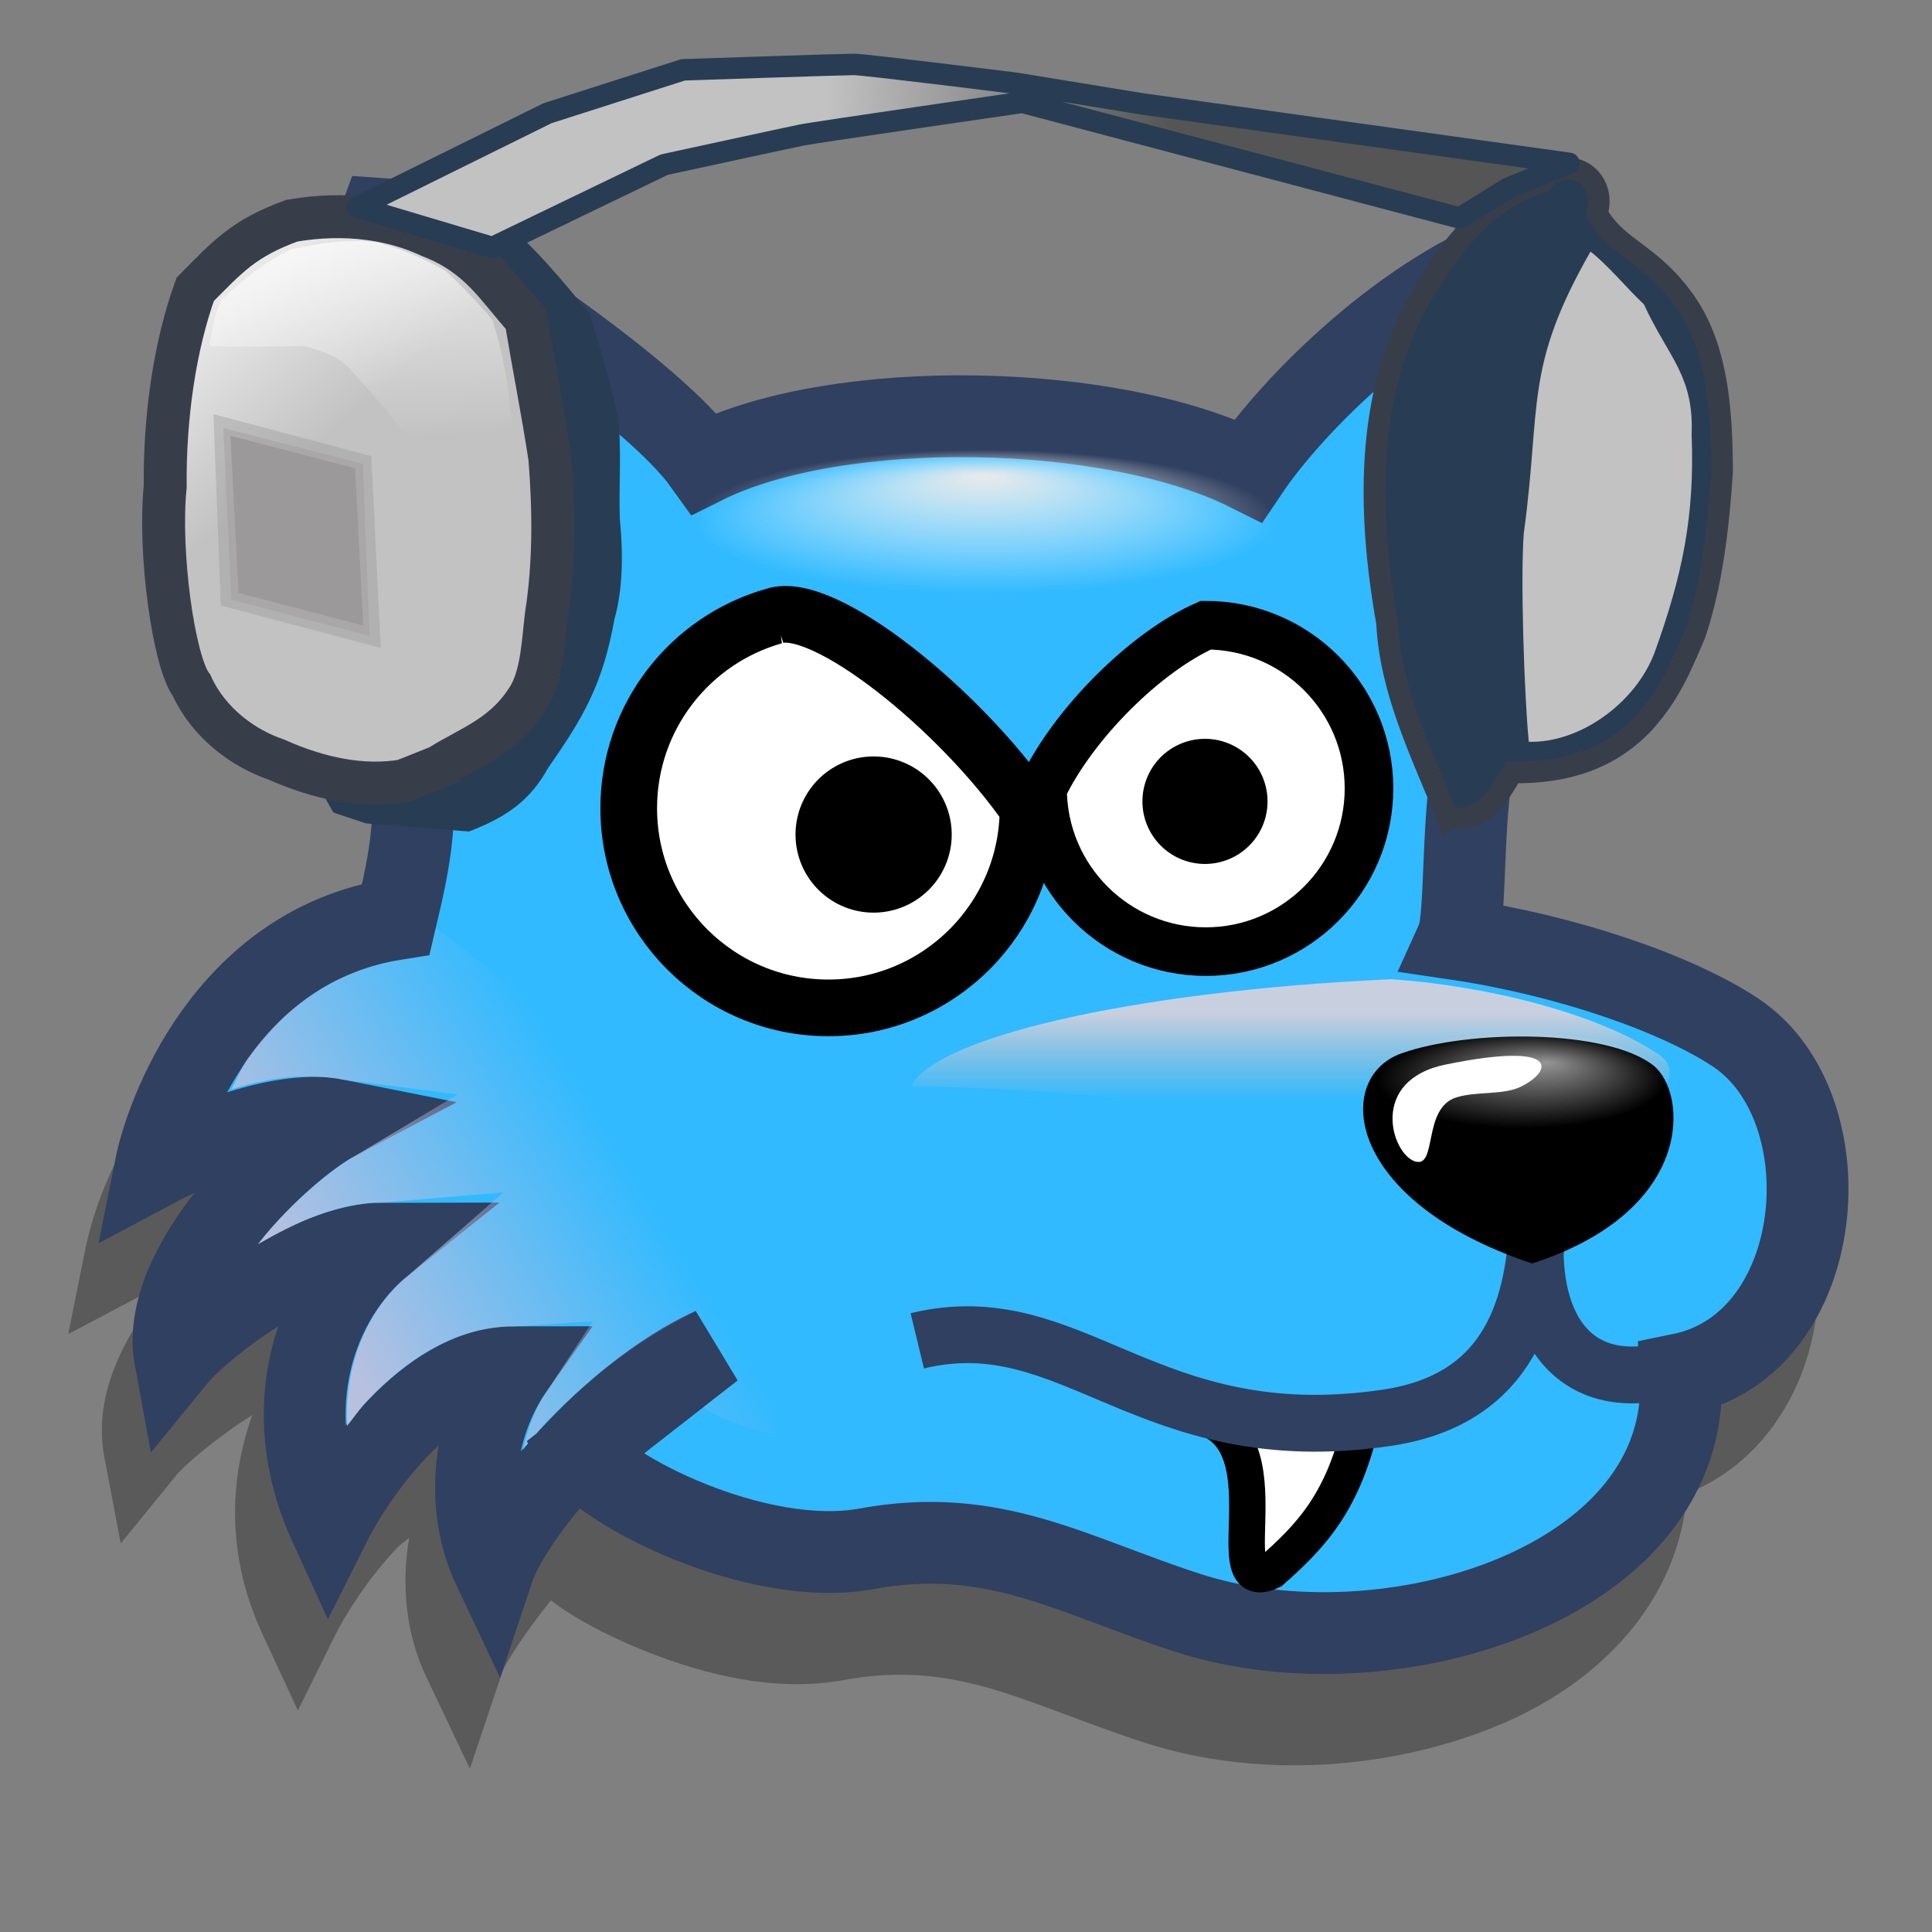
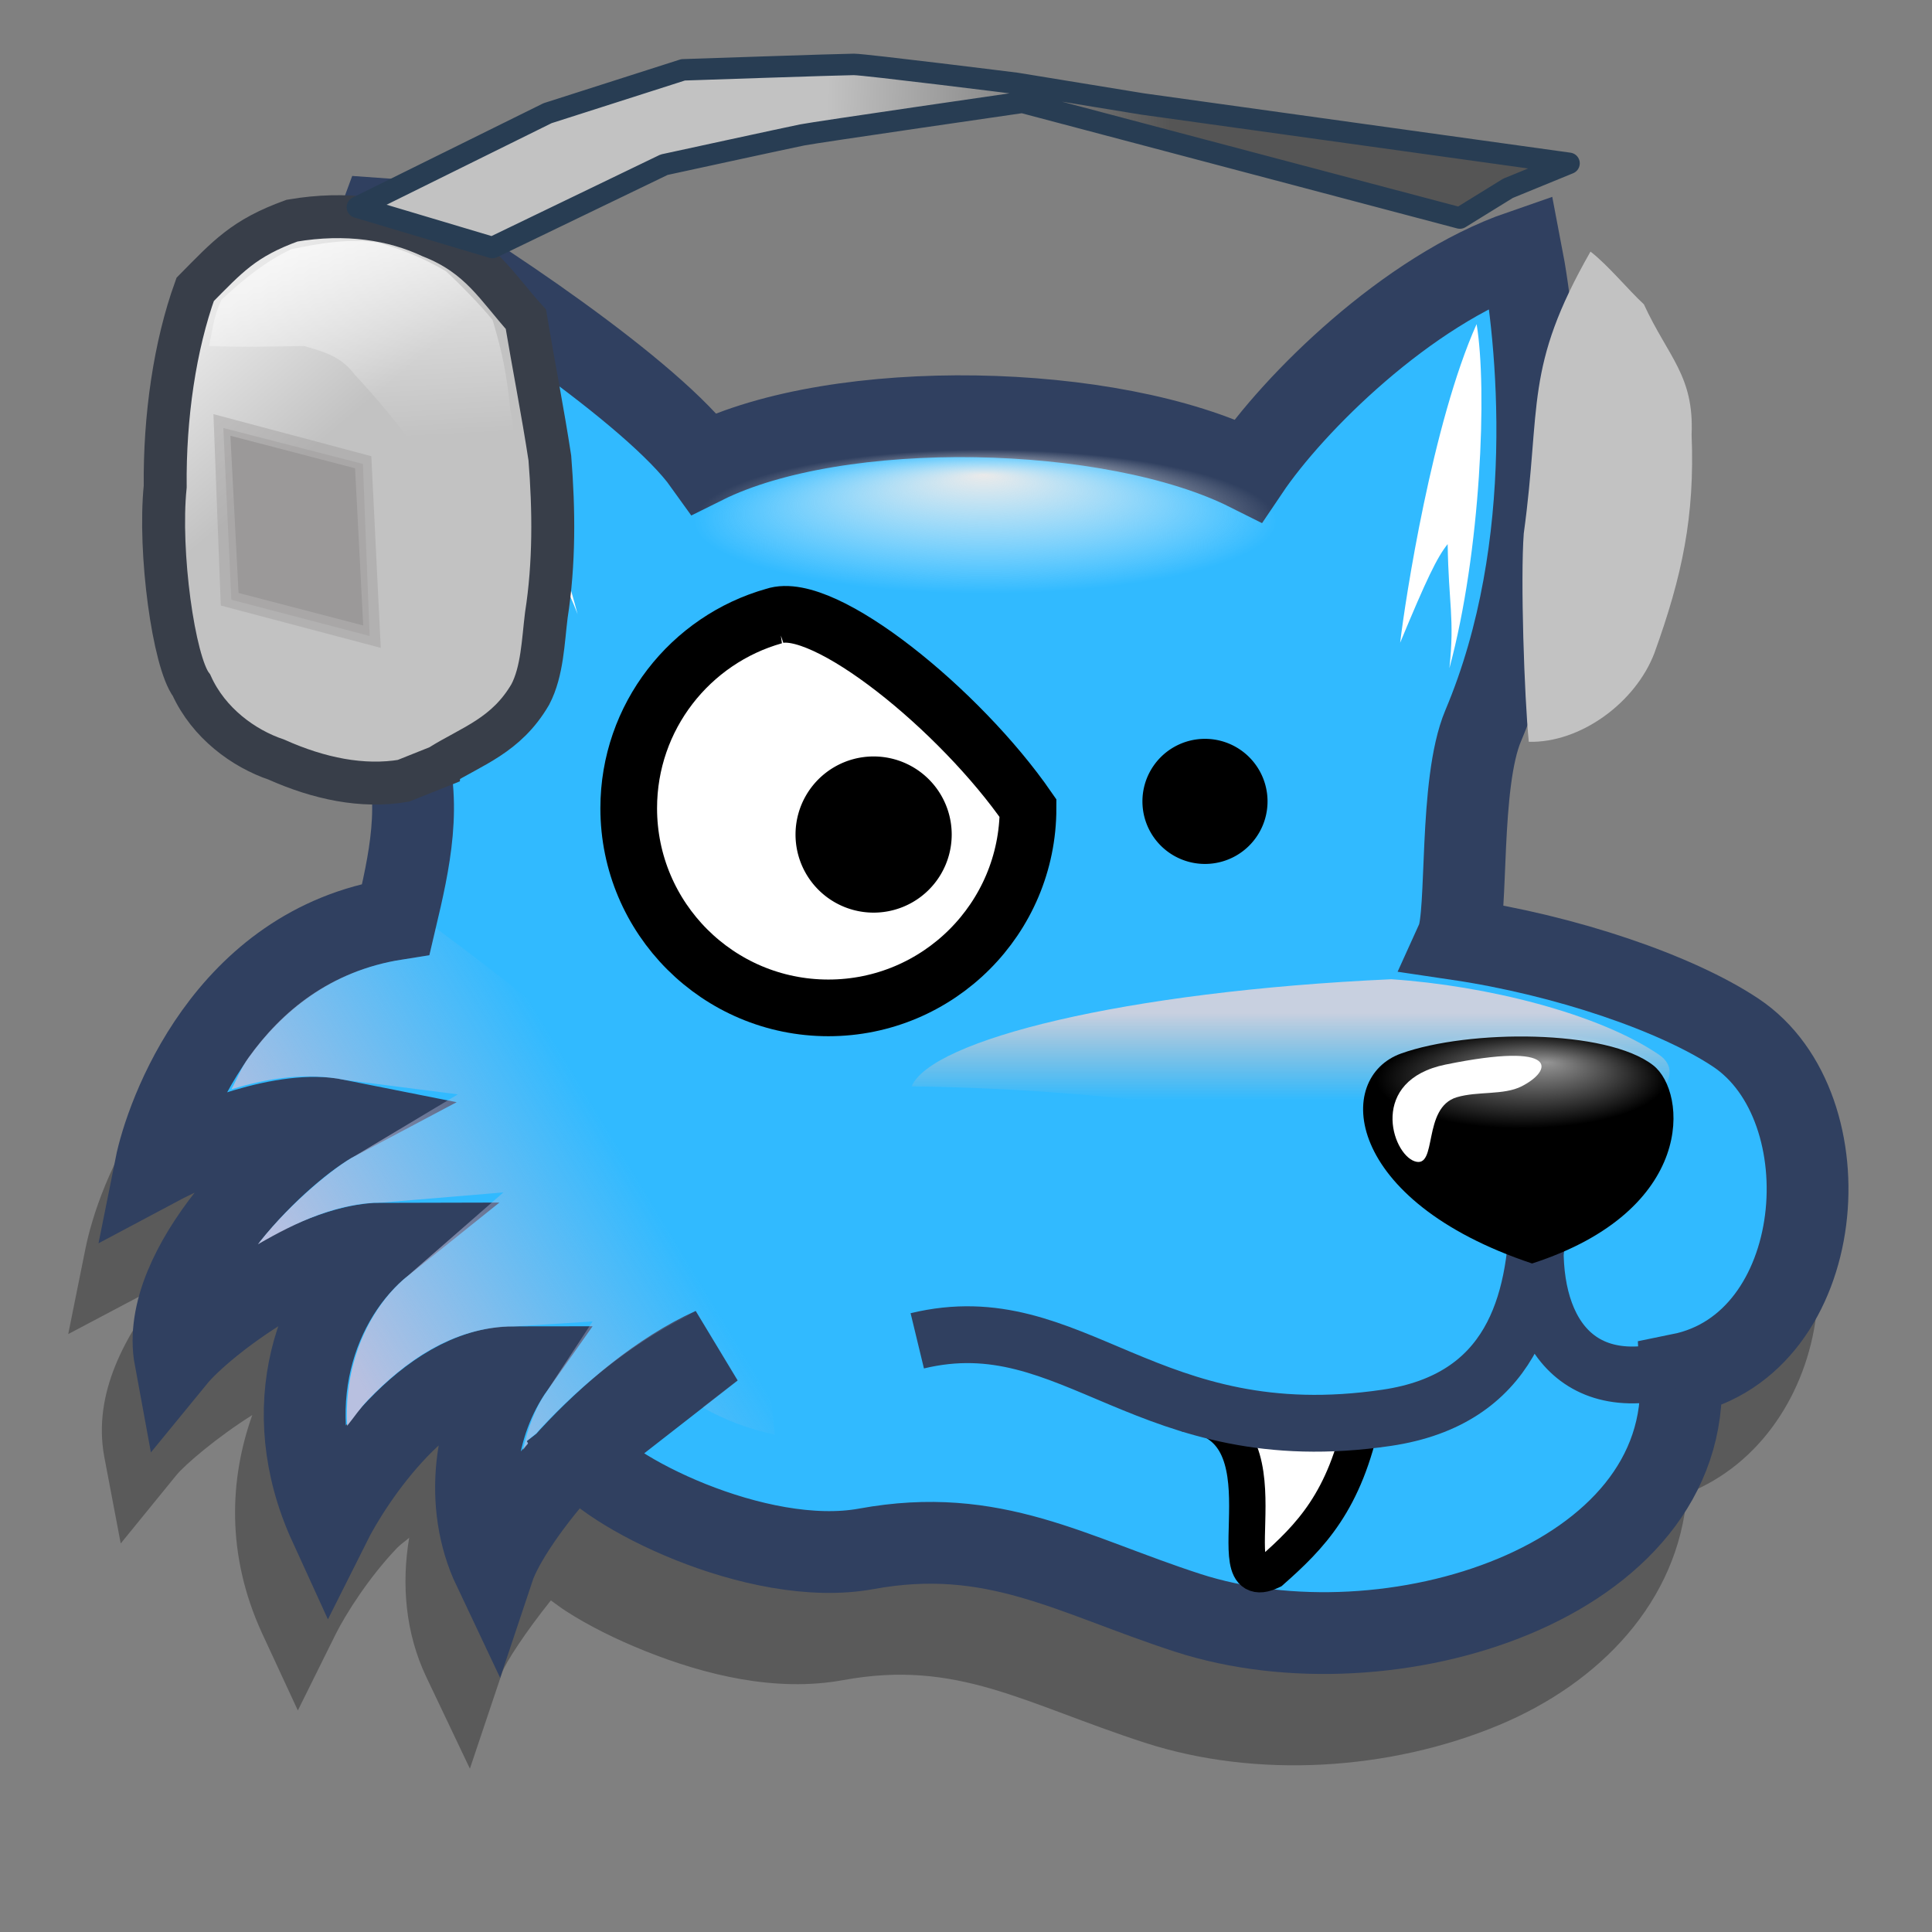
<svg xmlns="http://www.w3.org/2000/svg" xmlns:ns1="http://www.inkscape.org/namespaces/inkscape" xmlns:ns2="http://sodipodi.sourceforge.net/DTD/sodipodi-0.dtd" xmlns:xlink="http://www.w3.org/1999/xlink" width="90" height="90" id="svg3625" version="1.1" ns1:version="0.47 r22583" ns2:docname="beast.svg">
  <rect width="100%" height="100%" fill="#808080" stroke="none" />
  <defs id="defs3627">
    <linearGradient id="linearGradient3907">
      <stop style="stop-color:#c2c2c2;stop-opacity:1;" offset="0" id="stop3909" />
      <stop style="stop-color:#555555;stop-opacity:1;" offset="1" id="stop3911" />
    </linearGradient>
    <linearGradient ns1:collect="always" id="linearGradient3899">
      <stop style="stop-color:#ffffff;stop-opacity:1;" offset="0" id="stop3901" />
      <stop style="stop-color:#ffffff;stop-opacity:0;" offset="1" id="stop3903" />
    </linearGradient>
    <linearGradient id="linearGradient3887">
      <stop style="stop-color:#c2c2c2;stop-opacity:1;" offset="0" id="stop3889" />
      <stop style="stop-color:#e8e8e8;stop-opacity:1;" offset="1" id="stop3891" />
    </linearGradient>
    <ns1:perspective ns2:type="inkscape:persp3d" ns1:vp_x="0 : 526.18109 : 1" ns1:vp_y="0 : 1000 : 0" ns1:vp_z="744.09448 : 526.18109 : 1" ns1:persp3d-origin="372.04724 : 350.78739 : 1" id="perspective3633" />
    <ns1:perspective id="perspective4165" ns1:persp3d-origin="0.5 : 0.33333333 : 1" ns1:vp_z="1 : 0.5 : 1" ns1:vp_y="0 : 1000 : 0" ns1:vp_x="0 : 0.5 : 1" ns2:type="inkscape:persp3d" />
    <ns1:perspective id="perspective4165-7" ns1:persp3d-origin="0.5 : 0.33333333 : 1" ns1:vp_z="1 : 0.5 : 1" ns1:vp_y="0 : 1000 : 0" ns1:vp_x="0 : 0.5 : 1" ns2:type="inkscape:persp3d" />
    <ns1:perspective id="perspective4165-2" ns1:persp3d-origin="0.5 : 0.33333333 : 1" ns1:vp_z="1 : 0.5 : 1" ns1:vp_y="0 : 1000 : 0" ns1:vp_x="0 : 0.5 : 1" ns2:type="inkscape:persp3d" />
    <ns1:perspective id="perspective3842" ns1:persp3d-origin="0.5 : 0.33333333 : 1" ns1:vp_z="1 : 0.5 : 1" ns1:vp_y="0 : 1000 : 0" ns1:vp_x="0 : 0.5 : 1" ns2:type="inkscape:persp3d" />
    <radialGradient r="9.899" fy="19.083" fx="11.314" cy="19.083" cx="11.314" gradientTransform="matrix(1,0,0,0.277,0,13.801)" gradientUnits="userSpaceOnUse" id="radialGradient6794" xlink:href="#linearGradient5791-1-8-8" ns1:collect="always" />
    <linearGradient id="linearGradient5791-1-8-8" ns1:collect="always">
      <stop id="stop5793-6-0-7" offset="0" style="stop-color:#000000;stop-opacity:1;" />
      <stop id="stop5795-4-3-4" offset="1" style="stop-color:#000000;stop-opacity:0;" />
    </linearGradient>
    <radialGradient r="9.899" fy="19.083" fx="11.314" cy="19.083" cx="11.314" gradientTransform="matrix(1,0,0,0.277,0,13.801)" gradientUnits="userSpaceOnUse" id="radialGradient3851" xlink:href="#linearGradient5791-1-8-8" ns1:collect="always" />
    <radialGradient gradientUnits="userSpaceOnUse" gradientTransform="matrix(1,0,0,0.308,0,37.168)" r="6.094" fy="51.456" fx="74.596" cy="53.688" cx="73.531" id="radialGradient3724" xlink:href="#linearGradient3718" ns1:collect="always" />
    <radialGradient gradientUnits="userSpaceOnUse" gradientTransform="matrix(1,1.4266638e-8,-3.6898153e-7,0.247,0.031,17.404)" r="15.38" fy="12.993" fx="47.08" cy="23.008" cx="47.169" id="radialGradient3529" xlink:href="#linearGradient3523" ns1:collect="always" />
    <defs id="defs1694">
      <ns2:namedview id="namedview909" />
      <defs id="defs550">
        <linearGradient spreadMethod="pad" gradientUnits="objectBoundingBox" id="linearGradient632" y2="0" x2="1" y1="0" x1="0">
          <stop id="stop633" offset="0" style="stop-color:#ffb700;stop-opacity:1;" />
          <stop id="stop634" offset="1" style="stop-color:#ffd58f;stop-opacity:0;" />
        </linearGradient>
        <linearGradient xlink:href="#linearGradient1749" spreadMethod="pad" gradientUnits="objectBoundingBox" id="linearGradient556" y2="0" x2="1" y1="0" x1="0" />
        <linearGradient spreadMethod="pad" gradientUnits="userSpaceOnUse" y2="69.143" x2="35.371" y1="19.296" x1="60.645" xlink:href="#linearGradient632" id="linearGradient559" />
        <linearGradient gradientTransform="scale(0.741,1.35)" spreadMethod="pad" gradientUnits="userSpaceOnUse" y2="54.628" x2="73.916" y1="17.444" x1="85.638" id="linearGradient631" xlink:href="#linearGradient632" />
      </defs>
    </defs>
    <linearGradient id="linearGradient1749">
      <stop id="stop1751" style="stop-color:#ffffff;stop-opacity:0.619;" offset="0" />
      <stop id="stop1750" style="stop-color:#ffffff;stop-opacity:0;" offset="1" />
    </linearGradient>
    <linearGradient id="linearGradient3523">
      <stop id="stop3525" offset="0" style="stop-color:#eaeaea;stop-opacity:1" />
      <stop id="stop3527" offset="1" style="stop-color:#ffffff;stop-opacity:0;" />
    </linearGradient>
    <linearGradient id="linearGradient3547">
      <stop id="stop3549" offset="0" style="stop-color:#8090c0;stop-opacity:1;" />
      <stop id="stop3551" offset="1" style="stop-color:#b8c0e0;stop-opacity:1;" />
    </linearGradient>
    <linearGradient id="linearGradient3575">
      <stop id="stop3577" offset="0" style="stop-color:#b8c0e0;stop-opacity:1;" />
      <stop id="stop3579" offset="1" style="stop-color:#b8c0e0;stop-opacity:0;" />
    </linearGradient>
    <linearGradient id="linearGradient3597">
      <stop id="stop3599" offset="0" style="stop-color:#c8d0e0;stop-opacity:1;" />
      <stop id="stop3601" offset="1" style="stop-color:#c2c2c2;stop-opacity:0;" />
    </linearGradient>
    <linearGradient id="linearGradient3718" ns1:collect="always">
      <stop id="stop3720" offset="0" style="stop-color:#ffffff;stop-opacity:0.587" />
      <stop id="stop3722" offset="1" style="stop-color:#ffffff;stop-opacity:0;" />
    </linearGradient>
    <ns1:perspective id="perspective57" ns1:persp3d-origin="45 : 30 : 1" ns1:vp_z="90 : 45 : 1" ns1:vp_y="0 : 1000 : 0" ns1:vp_x="0 : 45 : 1" ns2:type="inkscape:persp3d" />
    <linearGradient ns1:collect="always" xlink:href="#linearGradient3575" id="linearGradient2968" gradientUnits="userSpaceOnUse" gradientTransform="matrix(0.882,0,0,0.882,-0.44,976.369)" x1="13.612" y1="69.14" x2="29.168" y2="59.703" />
    <linearGradient ns1:collect="always" xlink:href="#linearGradient3597" id="linearGradient2980" gradientUnits="userSpaceOnUse" gradientTransform="matrix(0.907,0,0,0.907,-0.701,975.536)" x1="65.375" y1="49.125" x2="65.375" y2="53.625" />
    <linearGradient spreadMethod="pad" gradientUnits="userSpaceOnUse" y2="68.044" x2="35.752" y1="5.368" x1="50.644" id="linearGradient615" xlink:href="#linearGradient612" />
    <linearGradient id="linearGradient612">
      <stop id="stop613" offset="0" style="stop-color:#7fa8e3;stop-opacity:0.741;" />
      <stop id="stop614" offset="1" style="stop-color:#ffffff;stop-opacity:0;" />
    </linearGradient>
    <linearGradient id="linearGradient7122">
      <stop id="stop7124" offset="0" style="stop-color:#558ada;stop-opacity:1;" />
      <stop id="stop7126" offset="1" style="stop-color:#31baff;stop-opacity:1;" />
    </linearGradient>
    <ns1:perspective id="perspective3015" ns1:persp3d-origin="45 : 30 : 1" ns1:vp_z="90 : 45 : 1" ns1:vp_y="0 : 1000 : 0" ns1:vp_x="0 : 45 : 1" ns2:type="inkscape:persp3d" />
    <linearGradient ns1:collect="always" xlink:href="#linearGradient3887" id="linearGradient3893" x1="12.499" y1="991.177" x2="7.575" y2="985.369" gradientUnits="userSpaceOnUse" />
    <linearGradient ns1:collect="always" xlink:href="#linearGradient3899" id="linearGradient3905" x1="13.571" y1="979.014" x2="14.33" y2="993.3" gradientUnits="userSpaceOnUse" />
    <linearGradient ns1:collect="always" xlink:href="#linearGradient3907" id="linearGradient3913" x1="38.512" y1="4.895" x2="54.548" y2="5.652" gradientUnits="userSpaceOnUse" />
    <ns1:perspective id="perspective3926" ns1:persp3d-origin="0.5 : 0.33333333 : 1" ns1:vp_z="1 : 0.5 : 1" ns1:vp_y="0 : 1000 : 0" ns1:vp_x="0 : 0.5 : 1" ns2:type="inkscape:persp3d" />
    <ns1:perspective id="perspective3948" ns1:persp3d-origin="0.5 : 0.33333333 : 1" ns1:vp_z="1 : 0.5 : 1" ns1:vp_y="0 : 1000 : 0" ns1:vp_x="0 : 0.5 : 1" ns2:type="inkscape:persp3d" />
  </defs>
  <ns2:namedview id="base" pagecolor="#ffffff" bordercolor="#666666" borderopacity="1.0" ns1:pageopacity="0.0" ns1:pageshadow="2" ns1:zoom="1.4" ns1:cx="12.296795" ns1:cy="70.244093" ns1:document-units="px" ns1:current-layer="g2849" showgrid="false" ns1:snap-global="false" ns1:window-width="1280" ns1:window-height="934" ns1:window-x="0" ns1:window-y="0" ns1:window-maximized="1">
    <ns1:grid type="xygrid" id="grid3637" empspacing="5" visible="true" enabled="true" snapvisiblegridlinesonly="true" />
  </ns2:namedview>
  <g ns1:label="Layer 1" ns1:groupmode="layer" id="layer1" transform="translate(0,-962.362)">
    <g id="g4211" transform="translate(6.25,-3.393)">
      <g id="g2849" transform="translate(-1.071,-7.143)">
        <path style="font-size:medium;font-style:normal;font-variant:normal;font-weight:normal;font-stretch:normal;text-indent:0;text-align:start;text-decoration:none;line-height:normal;letter-spacing:normal;word-spacing:normal;text-transform:none;direction:ltr;block-progression:tb;writing-mode:lr-tb;text-anchor:start;color:#000000;fill:#000000;fill-opacity:0.294;fill-rule:nonzero;stroke:none;stroke-width:4.041;marker:none;visibility:visible;display:inline;overflow:visible;enable-background:accumulate;font-family:Bitstream Vera Sans;-inkscape-font-specification:Bitstream Vera Sans" d="m 10.199,1018.454 c -3.797,0.996 -6.567,3.317 -8.31,5.746 -1.953,2.722 -2.8,5.423 -3.094,6.896 l -0.796,3.949 3.566,-1.886 c 0.232,-0.124 0.588,-0.203 0.855,-0.324 -1.745,2.25 -3.292,4.95 -2.741,7.927 l 0.766,4.037 2.593,-3.183 c 0.404,-0.494 1.917,-1.784 3.536,-2.8 -1.063,2.978 -1.218,6.506 0.442,10.137 l 1.68,3.625 1.768,-3.566 c 0.457,-0.914 1.544,-2.64 2.858,-4.008 0.184,-0.191 0.371,-0.3 0.56,-0.471 -0.363,2.171 -0.177,4.431 0.796,6.483 l 2.033,4.273 1.503,-4.479 c 0.145,-0.435 1.076,-1.871 2.269,-3.359 0.236,0.166 0.441,0.329 0.707,0.501 1.024,0.661 2.292,1.3 3.684,1.857 2.783,1.114 6.078,1.931 9.224,1.355 5.335,-0.976 8.39,1.08 14.056,2.917 5.193,1.684 11.403,1.302 16.502,-0.825 4.655,-1.942 8.365,-5.729 8.752,-10.785 3.493,-1.377 5.564,-4.763 6.012,-8.251 0.505,-3.937 -0.679,-8.27 -4.096,-10.55 -2.807,-1.873 -7.263,-3.325 -11.905,-4.214 0.002,-0.041 0.027,-0.075 0.029,-0.118 -10.744,0.016 -44.368,-7.284 -53.249,-0.884 z" id="path2750" ns2:nodetypes="cscccccccccccscccccssssscssccc" />
        <g ns1:label="Layer 1" id="layer1-8" transform="matrix(0.928,0,0,0.928,-2.341,975.882)" />
        <path style="fill:#ffe6ba;fill-opacity:1;fill-rule:evenodd;stroke:none" d="m 63.541,986.963 c 0,0 -1.932,5.445 -3.337,6.674 -1.405,1.229 -2.81,5.796 -2.81,7.201 0,1.405 -0.351,6.674 -0.351,6.674 l 2.634,-4.04 1.756,7.728 c 0,0 3.513,-10.538 3.337,-14.051 -0.176,-3.513 -1.229,-10.187 -1.229,-10.187 z" id="path1690" />
-         <path style="fill:#ffe6ba;fill-opacity:1;fill-rule:evenodd;stroke:none" d="m 13.327,986.751 c 0,0 6.498,7.552 7.025,9.66 0.527,2.108 1.054,4.742 0.878,6.85 -0.176,2.108 -0.527,3.864 -0.527,3.864 l -2.459,-2.986 -1.756,6.323 c 0,0 -3.688,-3.513 -3.864,-10.538 -0.176,-7.025 0.703,-13.172 0.703,-13.172 z" id="path1691" />
        <path style="fill:#31baff;fill-opacity:1;stroke:#304060;stroke-width:3.81;stroke-miterlimit:4;stroke-opacity:1;stroke-dasharray:none" d="m 12.518,983.096 c -2.193,5.921 -1.76,16.071 1.075,24.429 0.935,2.756 0.292,5.545 -0.331,8.189 -7.954,1.248 -10.726,9.185 -11.194,11.525 2.34,-1.248 6.07,-2.646 8.409,-2.178 -2.651,1.404 -8.279,6.9 -7.5,11.111 1.404,-1.716 6.402,-5.349 9.678,-5.349 -3.119,2.495 -4.977,7.638 -2.481,13.097 1.092,-2.183 4.52,-7.334 8.575,-7.334 -1.872,2.651 -2.341,6.411 -0.937,9.374 0.78,-2.34 5.366,-8.073 10.202,-10.257 l -6.173,4.812 c 1.036,1.775 8.238,5.467 13.342,4.533 5.937,-1.086 9.528,1.218 14.965,2.981 9.332,3.026 23.528,-1.366 22.967,-11.113 6.886,-1.399 7.77,-12.44 2.571,-15.909 -2.748,-1.833 -7.9,-3.602 -12.986,-4.356 0.521,-1.155 0.078,-7.256 1.213,-9.945 3.55,-8.409 2.55,-18.068 1.765,-22.121 -5.323,1.837 -10.622,7.125 -12.711,10.229 -6.326,-3.168 -19.077,-3.446 -25.338,-0.331 -2.34,-3.275 -10.742,-8.892 -15.109,-11.387 z" id="path2726" ns2:nodetypes="csccccccccccsscscscccc" />
        <path style="fill:#ffffff;fill-opacity:1;stroke:#000000;stroke-width:1.695;stroke-miterlimit:4;stroke-opacity:1;stroke-dasharray:none" d="m 58.304,1038.829 c -0.822,4.026 -2.453,5.652 -4.26,7.25 -2.869,1.369 1.263,-6.986 -4.124,-7.348" id="path3506" ns2:nodetypes="ccc" />
        <path style="fill:none;stroke:#304060;stroke-width:2.647;stroke-miterlimit:4;stroke-opacity:1;stroke-dasharray:none" d="m 37.551,1035.359 c 7.282,-1.759 10.672,5.237 21.865,3.586 5.811,-0.857 6.955,-5.29 7.054,-9.604 -0.665,4.61 1.136,8.678 6.209,7.355" id="path3508" ns2:nodetypes="cscs" />
        <path style="fill:url(#linearGradient2980);fill-opacity:1;stroke:none" d="m 60.763,1027.587 c -3.629,-2.722 -14.629,-3.969 -23.474,-4.082 0.907,-2.155 9.866,-4.423 22.34,-4.99 4.419,0.295 9.639,1.588 12.474,3.515 2.835,1.928 -7.258,6.918 -11.34,5.557 z" id="path3587" ns2:nodetypes="cccsc" />
        <path style="fill:#000000;fill-opacity:1;stroke:none" d="m 66.192,1031.756 c -8.771,-2.926 -9.248,-8.659 -6.096,-9.784 3.151,-1.125 9.579,-1.141 11.741,0.555 1.584,1.242 2.009,6.753 -5.645,9.229 z" id="path3504" ns2:nodetypes="cssc" />
        <path style="color:#000000;fill:#ffffff;fill-opacity:1;fill-rule:nonzero;stroke:#000000;stroke-width:2.64;stroke-linecap:round;stroke-linejoin:miter;stroke-miterlimit:4;stroke-opacity:1;stroke-dasharray:none;stroke-dashoffset:0;marker:none;visibility:visible;display:inline;overflow:visible;enable-background:accumulate" d="m 30.889,1001.594 c 2.297,-0.776 8.658,4.374 11.822,8.954 0,5.134 -4.167,9.301 -9.301,9.301 -5.134,0 -9.301,-4.167 -9.301,-9.301 0,-4.26 2.869,-7.855 6.78,-8.954 z" id="path3669" ns2:nodetypes="ccssc" />
        <path ns2:type="arc" style="fill:#000000;fill-opacity:1;stroke:none" id="path3514" ns2:cx="39.421204" ns2:cy="41.032856" ns2:rx="2.2980971" ns2:ry="2.2980971" d="m 41.719,41.033 a 2.298,2.298 0 1 1 -4.596,0 2.298,2.298 0 1 1 4.596,0 z" transform="matrix(1.583,0,0,1.583,-26.886,946.819)" />
-         <path style="color:#000000;fill:#ffffff;fill-opacity:1;fill-rule:nonzero;stroke:#000000;stroke-width:2.263;stroke-linecap:round;stroke-linejoin:miter;stroke-miterlimit:4;stroke-opacity:1;stroke-dasharray:none;stroke-dashoffset:0;marker:none;visibility:visible;display:inline;overflow:visible;enable-background:accumulate" d="m 58.594,1009.625 c 0,4.197 -3.406,7.603 -7.603,7.603 -4.197,0 -7.603,-3.406 -7.603,-7.603 1.45,-3.039 4.821,-6.375 7.603,-7.603 4.197,0 7.603,3.406 7.603,7.603 z" id="path3679" ns2:nodetypes="csccc" />
        <path transform="matrix(1.268,0,0,1.268,0.968,958.2)" d="m 41.719,41.033 a 2.298,2.298 0 1 1 -4.596,0 2.298,2.298 0 1 1 4.596,0 z" ns2:ry="2.2980971" ns2:rx="2.2980971" ns2:cy="41.032856" ns2:cx="39.421204" id="path3516" style="fill:#000000;fill-opacity:1;stroke:none" ns2:type="arc" />
        <path ns2:type="arc" style="fill:url(#radialGradient3529);fill-opacity:1;stroke:none" id="path3521" ns2:cx="47.199379" ns2:cy="23.090021" ns2:rx="15.379573" ns2:ry="3.800699" d="m 62.579,23.09 a 15.38,3.801 0 1 1 -30.759,0 15.38,3.801 0 1 1 30.759,0 z" transform="matrix(0.882,0,0,0.882,-0.908,976.837)" />
        <path style="fill:#ffffff;fill-opacity:1;stroke:none" d="m 13.456,985.853 c -0.772,5.955 0.11,14.999 1.765,20.844 0.331,-4.412 0.11,-5.735 0.441,-7.279 0.331,1.544 1.654,2.978 1.765,4.191 -0.11,-3.529 0.11,-3.529 0.11,-4.963 0.662,1.434 2.095,2.647 2.537,3.86 -0.11,-2.757 -0.441,-3.75 -0.441,-4.301 1.103,0.551 2.095,3.309 2.095,3.309 -1.323,-5.073 -4.411,-12.462 -8.272,-15.661 z" id="path3531" />
        <path style="fill:#ffffff;fill-opacity:1;stroke:none" d="m 63.607,987.997 c -2.058,4.6 -3.324,12.823 -3.561,14.842 1.21,-2.917 1.721,-3.99 2.213,-4.594 0.043,2.811 0.33,3.447 0.081,5.779 1.465,-5.405 1.772,-13.041 1.267,-16.027 z" id="path3533" />
        <path ns2:type="arc" style="color:#000000;fill:url(#radialGradient3724);fill-opacity:1;fill-rule:nonzero;stroke:none;stroke-width:2.245;marker:none;visibility:visible;display:inline;overflow:visible;enable-background:accumulate" id="path3700" ns2:cx="73.53125" ns2:cy="53.6875" ns2:rx="6.09375" ns2:ry="1.875" d="m 79.625,53.688 a 6.094,1.875 0 1 1 -12.188,0 6.094,1.875 0 1 1 12.188,0 z" transform="matrix(1.107,0,0,1.202,-15.711,958.653)" />
        <path style="fill:url(#linearGradient2968);fill-opacity:1;stroke:none" d="m 15.12,1016.126 c -0.002,0.01 0.002,0.021 0,0.03 l -0.295,1.238 -1.267,0.206 c -3.4,0.533 -5.623,2.424 -7.161,4.568 -0.353,0.491 -0.523,0.975 -0.796,1.473 1.698,-0.526 3.494,-0.792 5.245,-0.442 l 5.304,0.678 -4.774,2.858 c -0.91,0.481 -2.974,2.14 -4.45,4.008 -0.033,0.042 -0.056,0.076 -0.088,0.118 1.804,-1.042 3.731,-1.945 5.805,-1.945 l 5.628,-0.471 -4.42,3.86 c -1.727,1.381 -3.022,3.954 -2.858,7.013 0.331,-0.407 0.59,-0.81 0.972,-1.208 1.686,-1.754 3.944,-3.418 6.778,-3.418 l 3.684,-0.236 -2.122,3.241 c -0.562,0.796 -0.898,1.746 -1.12,2.74 0.085,-0.098 0.148,-0.196 0.236,-0.295 l -0.059,-0.118 0.442,-0.354 c 0.066,-0.072 0.11,-0.134 0.177,-0.206 1.866,-2.018 4.233,-3.971 6.837,-5.245 l 0.029,-0.029 c 0.134,-0.065 0.248,-0.175 0.383,-0.236 l 1.945,3.241 -1.621,1.267 c 1.039,0.594 2.178,1.014 3.359,1.267 -1.061,-12.259 -7.687,-17.565 -15.795,-23.604 z" id="path3555" ns2:nodetypes="ccccsccccscccccscccccccsccccccc" />
        <path style="fill:#ffffff;fill-opacity:1;stroke:none" d="m 62.166,1022.488 c -3.591,0.734 -2.524,4.146 -1.442,4.508 1.081,0.362 0.332,-2.5 1.962,-2.985 0.974,-0.29 2.186,-0.085 3.02,-0.509 1.454,-0.74 1.794,-2.103 -3.54,-1.013 z" id="path3537" ns2:nodetypes="cssss" />
-         <path style="fill:#283d53;stroke:#383e49;stroke-width:1px;stroke-linecap:butt;stroke-linejoin:miter;stroke-opacity:1" d="m 62.249,1011.001 c -1.178,-2.945 -2.66,-5.862 -2.818,-9.09 -0.935,-5.283 -1.066,-11.166 1.971,-15.837 1.228,-2.025 2.905,-3.99 5.248,-4.7 1.203,-1.427 3.08,-0.218 2.565,1.468 1.01,1.761 2.628,1.837 4.287,4.374 1.359,2.142 1.534,4.968 1.545,7.661 -0.167,2.5 -0.459,5.151 -1.26,7.548 -0.698,1.633 -1.172,2.791 -2.37,4.137 -1.595,1.694 -3.626,2.352 -6.147,2.324 -0.773,1.256 -1.323,2.344 -3.02,2.114 z" id="path3858" ns2:nodetypes="ccccccccccc" />
-         <path style="fill:#283d53;stroke:none;stroke-width:1px;stroke-linecap:butt;stroke-linejoin:miter;stroke-opacity:1" d="m 11.868,1011.254 c 1.599,0.126 3.199,0.253 4.798,0.379 1.792,-0.683 2.882,-1.487 3.692,-2.97 1.632,-2.329 2.54,-3.876 3.084,-6.911 0.414,-1.467 0.403,-3.14 0.254,-4.668 -0.057,-1.579 0.093,-3.178 -0.081,-4.745 -0.356,-1.633 -0.835,-3.236 -1.333,-4.831 -1.286,-1.578 -2.615,-3.179 -4.187,-4.463 -1.655,-0.404 -3.31,-0.807 -4.965,-1.211 -1.599,0.673 -3.199,1.347 -4.798,2.02 -0.897,2.023 -2.115,3.966 -2.339,6.217 -0.402,1.685 -0.82,3.398 -0.604,5.141 0.096,1.953 -0.04,3.974 0.73,5.816 0.762,2.252 1.208,4.659 2.509,6.683 0.575,1.013 1.149,2.025 1.724,3.038 0.505,0.168 1.01,0.337 1.515,0.505 z" id="path3860" ns2:nodetypes="cccccccccccccccc" />
        <path style="fill:url(#linearGradient3893);stroke:#383e49;stroke-width:2;stroke-linecap:butt;stroke-linejoin:miter;stroke-opacity:1;fill-opacity:1;stroke-miterlimit:4;stroke-dasharray:none" d="m 15.277,1008.602 c 1.534,-0.956 3.124,-1.429 4.248,-3.355 0.561,-1.069 0.597,-2.489 0.746,-3.689 0.379,-2.419 0.358,-4.893 0.164,-7.325 -0.33,-2.162 -0.757,-4.308 -1.117,-6.465 -1.336,-1.471 -2.12,-2.951 -4.415,-3.849 -1.739,-0.815 -3.937,-1.177 -6.479,-0.742 -2.255,0.817 -3,1.675 -4.511,3.203 -0.943,2.617 -1.429,5.914 -1.396,9.188 -0.311,3.047 0.394,8.158 1.227,9.256 0.799,1.759 2.421,2.942 3.955,3.46 1.975,0.884 4.009,1.308 5.915,0.986 0.554,-0.222 1.109,-0.444 1.663,-0.665 z" id="path3862" ns2:nodetypes="ccccccccccccc" />
        <path style="fill:url(#linearGradient3913);stroke:#283d53;stroke-width:1px;stroke-linecap:butt;stroke-linejoin:round;stroke-opacity:1;fill-opacity:1" d="m 16.647,9.652 6.292,1.879 7.997,-3.858 c 0,0 5.808,-1.263 6.44,-1.389 0.631,-0.126 10.249,-1.518 10.249,-1.518 L 68.006,10.157 70.249,8.772 73.092,7.608 53.216,4.842 47.351,3.884 c 0,0 -7.071,-0.884 -7.576,-0.884 -0.505,0 -7.955,0.253 -7.955,0.253 l -6.313,2.02 -8.859,4.379 z" id="path3864" transform="translate(-5.179,972.898)" ns2:nodetypes="cccsccccccsccc" />
        <path style="fill:#c2c2c2;stroke:none" d="m 66.037,1007.454 c 2.393,0.062 4.968,-1.81 5.854,-4.137 1.298,-3.597 1.883,-6.363 1.732,-10.173 0.119,-2.748 -1.086,-3.604 -2.223,-6.069 -0.71,-0.655 -1.689,-1.846 -2.488,-2.456 -3.106,5.441 -2.285,7.126 -3.108,13.13 -0.159,2.118 0.025,7.586 0.234,9.704 z" id="path3875" ns2:nodetypes="ccccccc" />
        <path style="fill:url(#linearGradient3905);stroke:none;fill-opacity:1" d="m 4.554,989.014 c 0.173,-0.713 0.196,-1.338 0.586,-2.152 1.129,-1.054 2.08,-1.794 3.254,-2.357 1.503,-0.312 2.738,-0.491 4.018,-0.312 1.318,0.38 2.202,0.769 3.19,1.345 0.603,0.549 1.698,1.677 2.167,2.271 0.475,1.587 0.655,2.536 0.826,4.193 0.307,1.456 0.297,2.944 0.379,4.423 -0.873,0.023 -1.845,0.21 -2.587,-0.385 -0.971,-0.448 -1.594,-1.298 -2.153,-2.174 -0.874,-1.239 -1.863,-2.405 -2.887,-3.514 -0.612,-0.803 -1.269,-1.026 -2.373,-1.337 -1.473,0.032 -2.947,0.061 -4.42,0 z" id="path3895" ns2:nodetypes="ccccccccccccc" />
        <path transform="translate(-5.179,972.898)" style="fill:#9b9a9a;fill-opacity:1;fill-rule:nonzero;stroke:none;stroke-width:1;stroke-linecap:round;stroke-linejoin:miter;stroke-miterlimit:4;stroke-opacity:1;stroke-dasharray:none" d="m 10.733,20.299 5.808,1.515 0.379,7.324 -5.808,-1.515 -0.379,-7.324 z" id="rect3915" ns2:nodetypes="ccccc" />
        <path style="opacity:0.4;fill:#9b9a9a;fill-opacity:1;fill-rule:nonzero;stroke:none" d="m 4.764,992.191 7.355,1.957 0.44,8.931 -7.453,-1.972 -0.342,-8.915 z" id="rect3915-8" ns2:nodetypes="ccccc" />
        <path style="opacity:0.4;fill:#9b9a9a;fill-opacity:1;fill-rule:nonzero;stroke:none" d="m 5.224,992.836 6.503,1.673 0.314,8.015 -6.443,-1.688 -0.373,-8 z" id="rect3915-8-9" ns2:nodetypes="ccccc" />
      </g>
    </g>
  </g>
</svg>